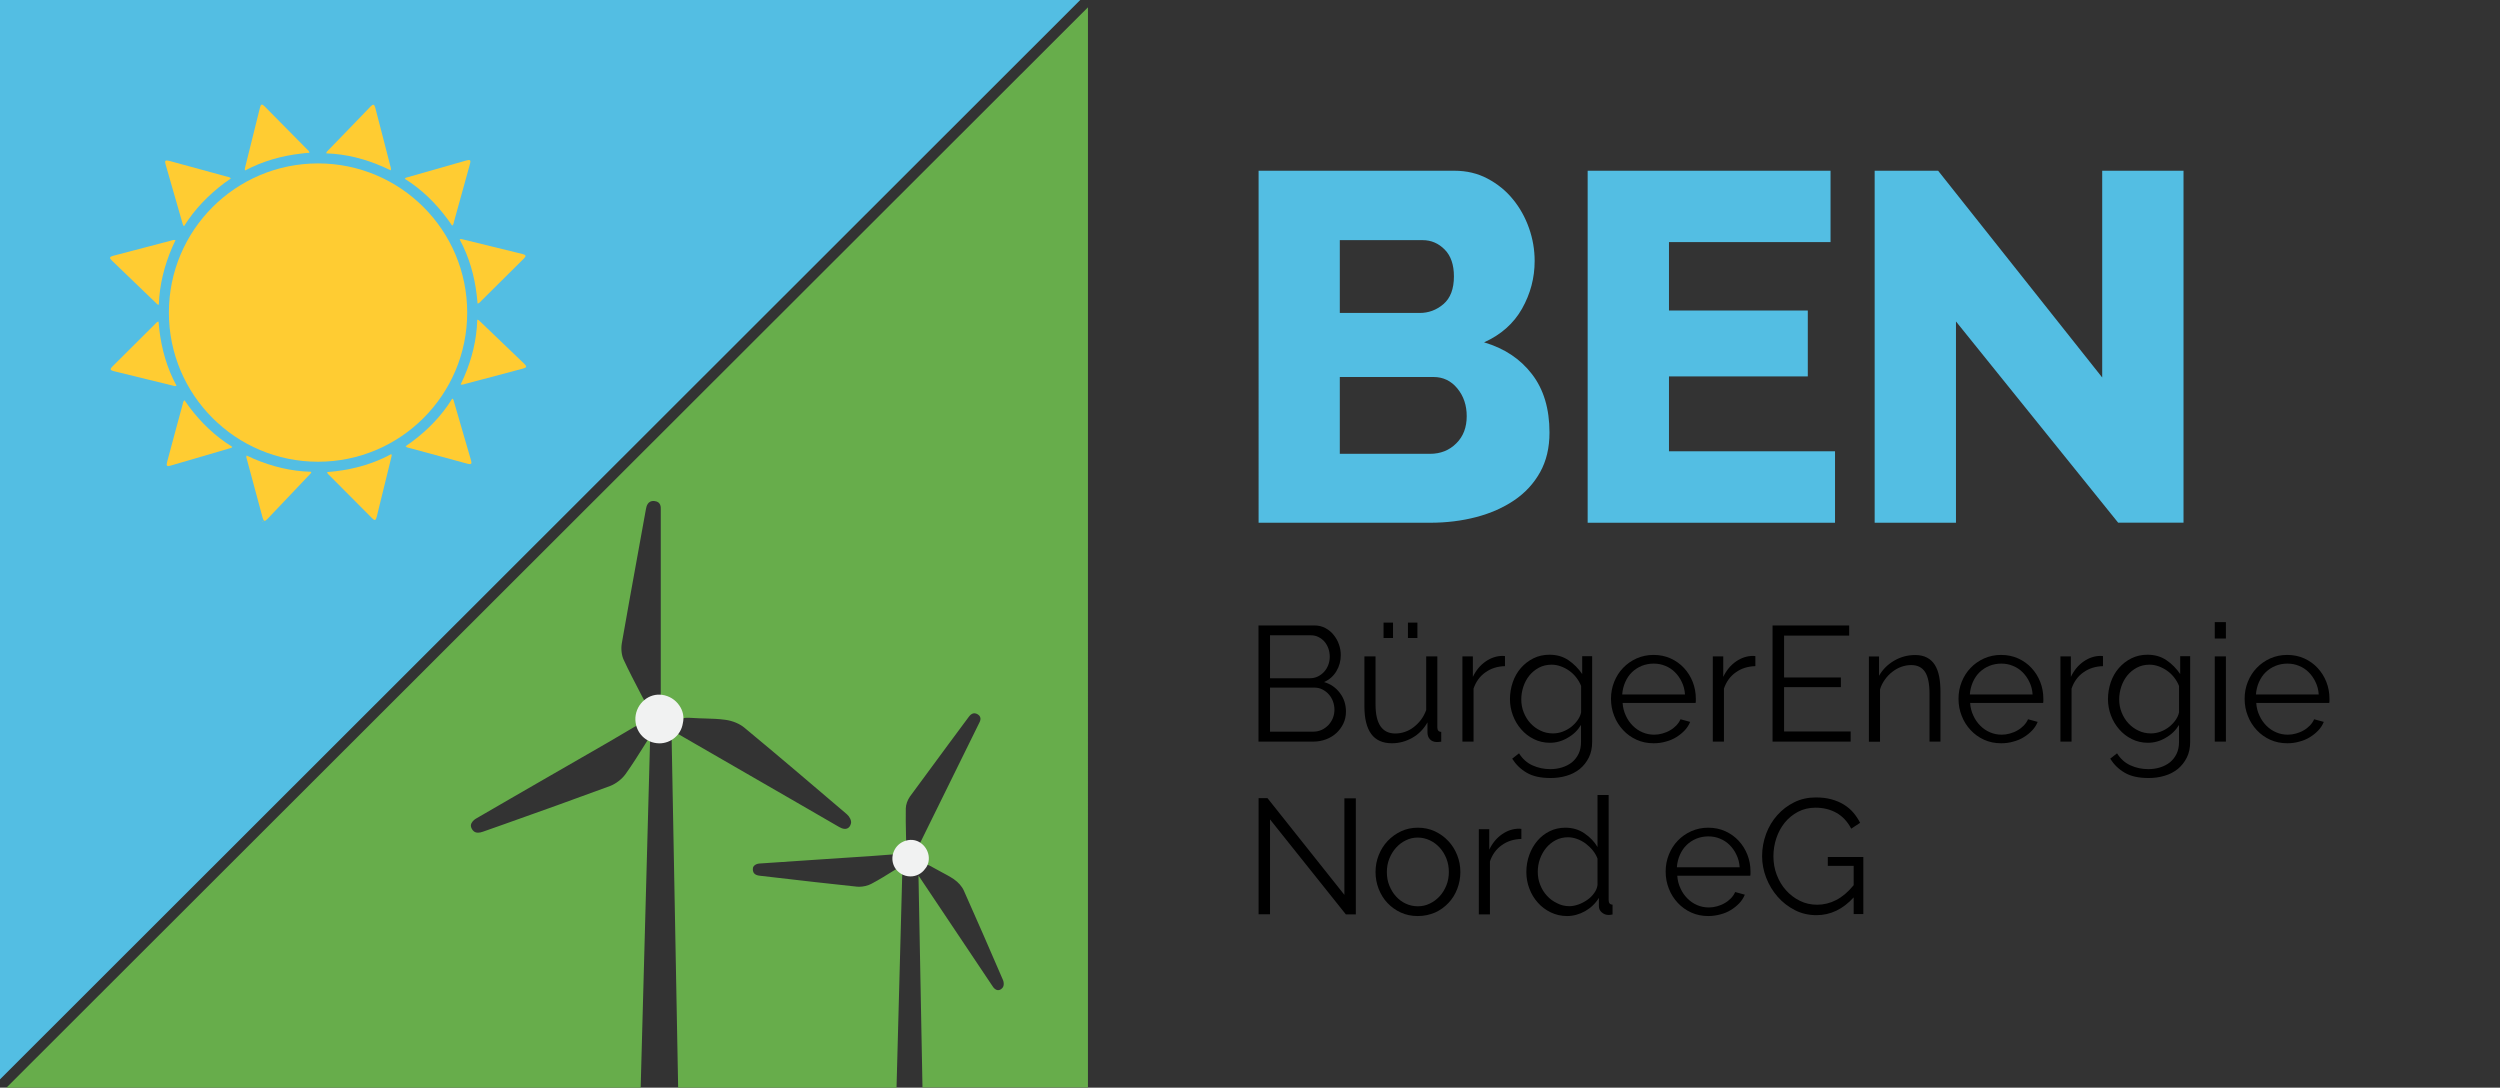
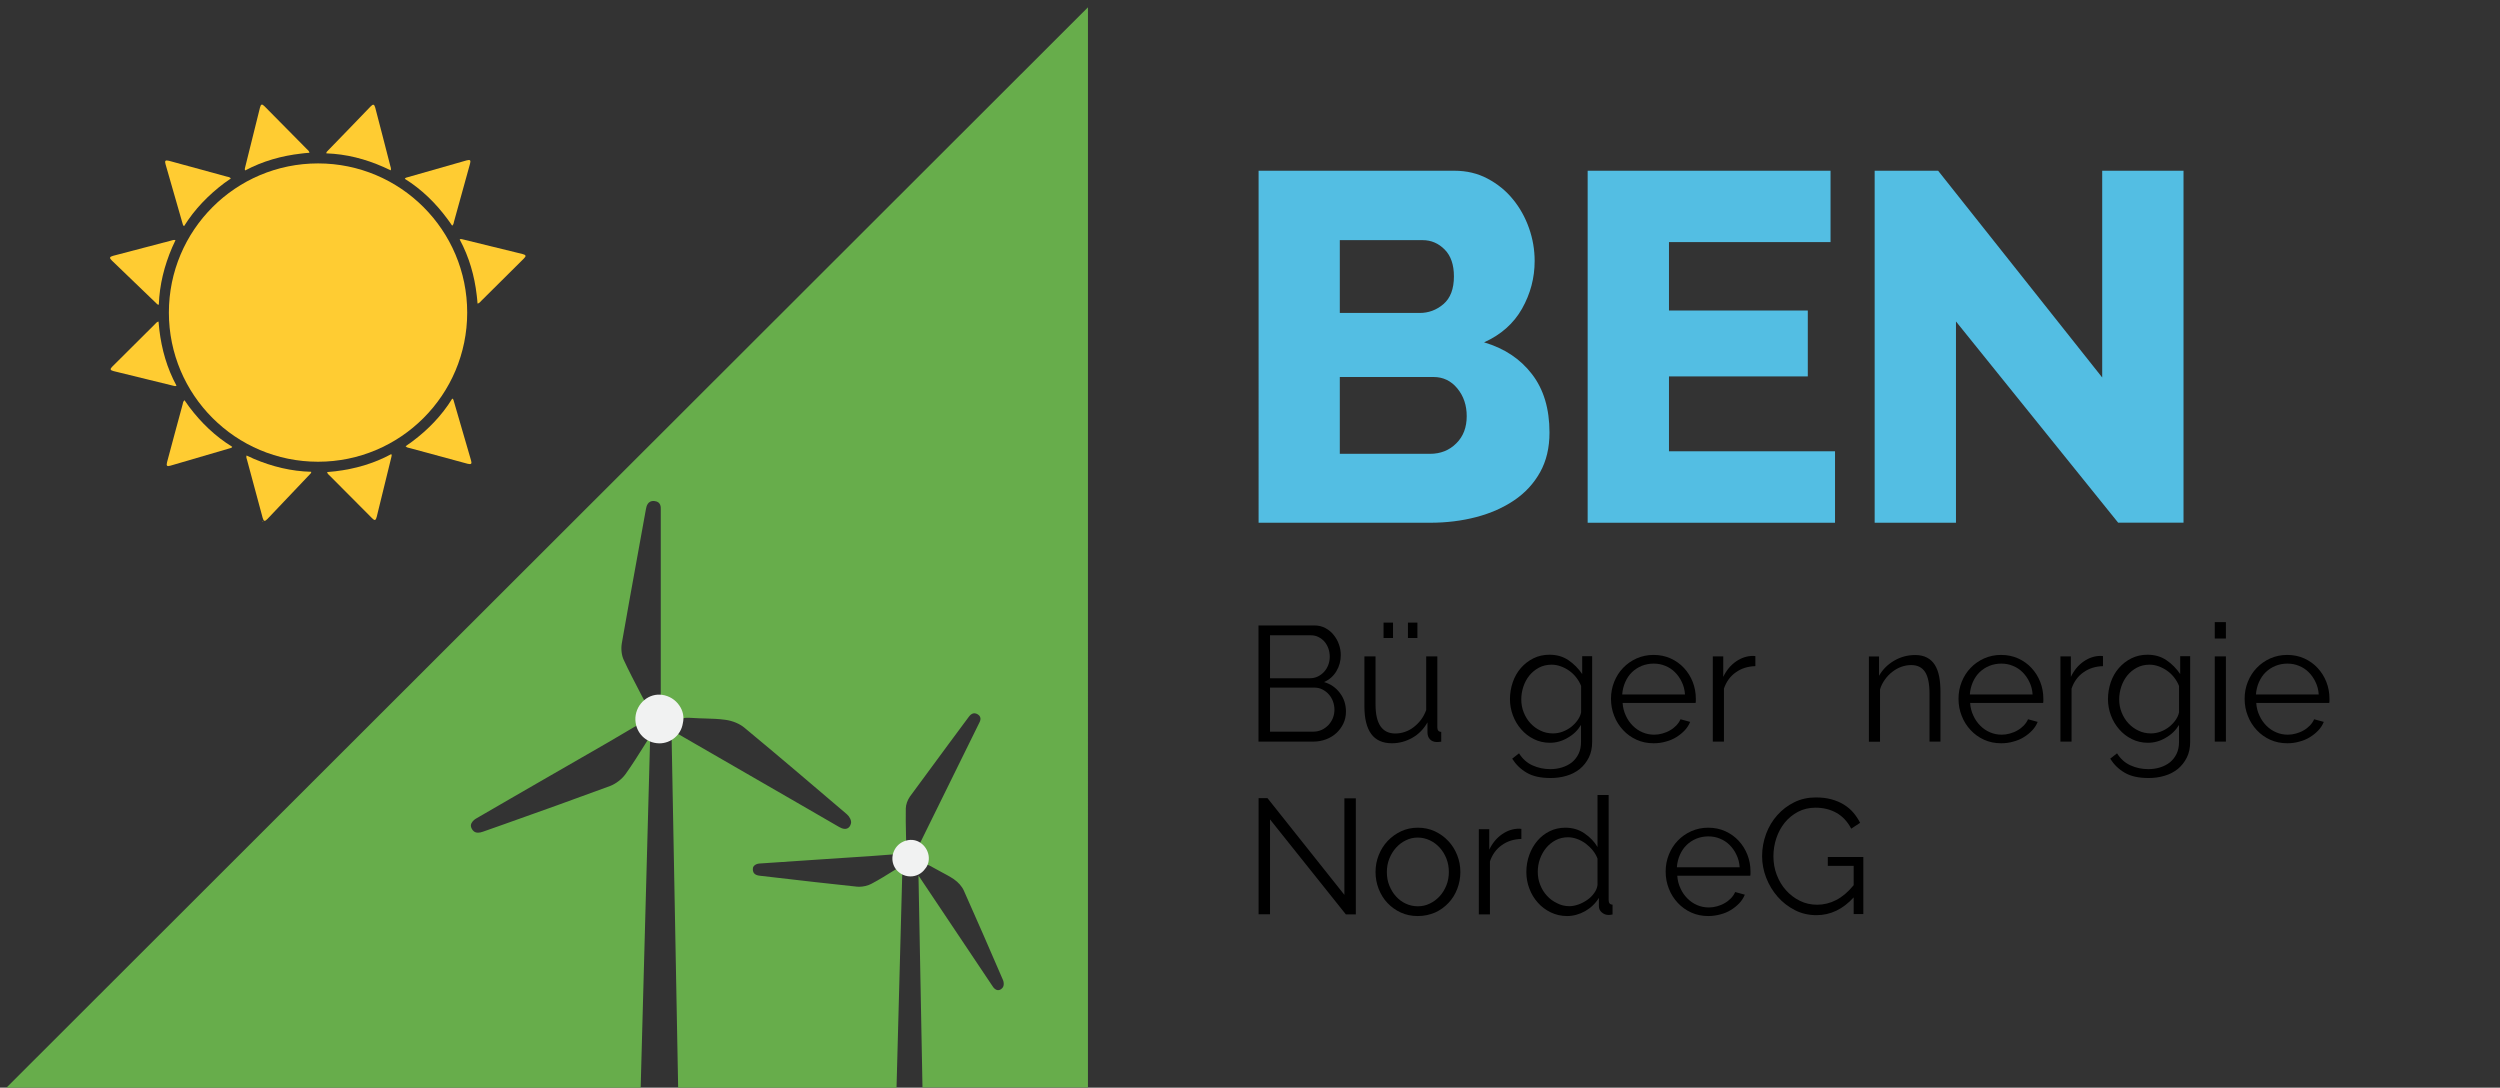
<svg xmlns="http://www.w3.org/2000/svg" version="1.1" x="0px" y="0px" viewBox="0 0 256.1 111.42" style="enable-background:new 0 0 256.1 111.42;" xml:space="preserve">
  <rect x="0" y="0" width="256.1" height="111.42" fill="#333333" stroke="none" />
  <style type="text/css">
	.st0{fill:#53BEE3;}
	.st1{fill:#67AD4B;}
	.st2{fill:#F1F2F2;}
	.st3{fill:#FFCC32;}
</style>
  <g id="Logos">
    <g>
-       <polygon class="st0" points="110.66,0 0,0 0,110.57   " />
      <g>
        <g>
          <path class="st0" d="M158.73,44.31c0,1.56-0.32,2.91-0.96,4.06c-0.64,1.15-1.52,2.11-2.64,2.87c-1.12,0.76-2.42,1.34-3.91,1.73      c-1.49,0.39-3.06,0.58-4.72,0.58h-17.57V17.49h20.06c1.25,0,2.39,0.27,3.4,0.81c1.02,0.54,1.88,1.24,2.59,2.11      c0.71,0.86,1.26,1.85,1.65,2.95c0.39,1.1,0.58,2.23,0.58,3.38c0,1.73-0.43,3.35-1.29,4.88c-0.86,1.52-2.16,2.67-3.89,3.45      c2.07,0.61,3.7,1.69,4.9,3.25C158.13,39.87,158.73,41.87,158.73,44.31z M137.25,24.6v7.46h8.18c0.91,0,1.73-0.3,2.44-0.91      c0.71-0.61,1.07-1.56,1.07-2.84c0-1.18-0.31-2.1-0.94-2.74c-0.63-0.64-1.38-0.97-2.26-0.97H137.25z M150.25,42.63      c0-1.12-0.32-2.06-0.96-2.84c-0.64-0.78-1.46-1.17-2.44-1.17h-9.6v7.87h9.24c1.08,0,1.98-0.36,2.69-1.07      C149.9,44.71,150.25,43.78,150.25,42.63z" />
          <path class="st0" d="M187.98,46.24v7.31h-25.34V17.49h24.88v7.31h-16.55v7.01h14.22v6.75h-14.22v7.67H187.98z" />
          <path class="st0" d="M200.37,32.93v20.62h-8.33V17.49h6.5l16.81,21.18V17.49h8.33v36.05h-6.7L200.37,32.93z" />
        </g>
      </g>
      <g>
        <g>
          <path d="M137.88,72.9c0,0.45-0.09,0.86-0.27,1.23c-0.18,0.37-0.42,0.7-0.72,0.97c-0.3,0.27-0.65,0.49-1.06,0.64      c-0.4,0.15-0.83,0.23-1.29,0.23h-5.62v-11.9h5.73c0.41,0,0.79,0.09,1.12,0.27c0.34,0.18,0.62,0.41,0.85,0.7      c0.23,0.29,0.42,0.61,0.54,0.97c0.13,0.36,0.19,0.73,0.19,1.1c0,0.6-0.15,1.15-0.45,1.65s-0.72,0.87-1.26,1.11      c0.68,0.2,1.22,0.58,1.62,1.12C137.68,71.54,137.88,72.18,137.88,72.9z M130.1,65.09v4.39h4.09c0.29,0,0.56-0.06,0.81-0.18      c0.25-0.12,0.47-0.29,0.65-0.49c0.18-0.2,0.32-0.43,0.42-0.7c0.1-0.26,0.15-0.54,0.15-0.83c0-0.3-0.05-0.59-0.14-0.85      c-0.1-0.27-0.23-0.5-0.4-0.7c-0.17-0.2-0.38-0.35-0.61-0.47c-0.23-0.12-0.49-0.18-0.77-0.18H130.1z M136.7,72.7      c0-0.29-0.05-0.57-0.15-0.85c-0.1-0.27-0.24-0.51-0.43-0.72c-0.18-0.21-0.4-0.37-0.65-0.5c-0.25-0.13-0.52-0.19-0.81-0.19h-4.56      v4.51h4.44c0.3,0,0.58-0.06,0.85-0.18c0.26-0.12,0.49-0.29,0.69-0.49c0.19-0.21,0.35-0.45,0.46-0.72      C136.65,73.27,136.7,72.99,136.7,72.7z" />
          <path d="M142.59,76.14c-0.95,0-1.66-0.32-2.12-0.95c-0.46-0.63-0.7-1.57-0.7-2.82v-5.13h1.14v4.93c0,1.98,0.68,2.97,2.03,2.97      c0.34,0,0.67-0.06,0.99-0.17c0.32-0.11,0.62-0.27,0.9-0.49c0.27-0.21,0.52-0.46,0.74-0.75s0.39-0.62,0.53-0.99v-5.5h1.14v7.26      c0,0.31,0.13,0.47,0.4,0.47v1.01c-0.13,0.02-0.24,0.03-0.33,0.03c-0.08,0-0.14,0-0.18,0c-0.27-0.01-0.49-0.11-0.65-0.28      c-0.17-0.18-0.25-0.42-0.25-0.72v-1.01c-0.38,0.68-0.9,1.21-1.55,1.58C144.02,75.95,143.33,76.14,142.59,76.14z M141.73,65.36      v-1.58h0.97v1.58H141.73z M144.23,65.36v-1.58h0.97v1.58H144.23z" />
-           <path d="M154.17,68.24c-0.77,0.02-1.44,0.23-2.01,0.64c-0.57,0.4-0.97,0.96-1.21,1.66v5.43h-1.14v-8.73h1.07v2.1      c0.32-0.67,0.76-1.2,1.31-1.58c0.55-0.38,1.13-0.57,1.76-0.57c0.09,0,0.16,0.01,0.22,0.02V68.24z" />
          <path d="M158.77,76.09c-0.6,0-1.15-0.13-1.65-0.38c-0.5-0.25-0.93-0.58-1.29-1c-0.36-0.41-0.65-0.89-0.85-1.43      c-0.2-0.54-0.3-1.09-0.3-1.66c0-0.6,0.1-1.18,0.29-1.74c0.19-0.55,0.47-1.04,0.83-1.45c0.36-0.41,0.78-0.74,1.28-0.99      c0.5-0.25,1.05-0.37,1.65-0.37c0.75,0,1.4,0.19,1.94,0.56c0.55,0.37,1.02,0.85,1.41,1.42v-1.83h1.02V76      c0,0.6-0.11,1.14-0.34,1.6c-0.23,0.46-0.54,0.85-0.92,1.17c-0.39,0.31-0.84,0.55-1.36,0.7c-0.52,0.16-1.07,0.23-1.65,0.23      c-1.01,0-1.82-0.18-2.43-0.54c-0.62-0.36-1.11-0.84-1.49-1.44l0.7-0.55c0.35,0.56,0.8,0.97,1.37,1.23      c0.57,0.26,1.18,0.39,1.84,0.39c0.42,0,0.83-0.06,1.21-0.18c0.38-0.12,0.71-0.29,1-0.52c0.28-0.23,0.51-0.52,0.68-0.87      c0.17-0.35,0.25-0.76,0.25-1.23v-1.73c-0.34,0.56-0.79,1-1.37,1.32C160.01,75.93,159.4,76.09,158.77,76.09z M159.09,75.13      c0.34,0,0.67-0.06,0.99-0.18c0.32-0.12,0.62-0.29,0.88-0.49c0.26-0.21,0.48-0.44,0.66-0.7c0.18-0.26,0.3-0.52,0.35-0.79v-2.7      c-0.12-0.31-0.29-0.6-0.5-0.87c-0.21-0.27-0.45-0.5-0.72-0.69c-0.27-0.19-0.56-0.34-0.86-0.45c-0.31-0.11-0.62-0.17-0.93-0.17      c-0.49,0-0.93,0.1-1.32,0.31c-0.39,0.21-0.71,0.48-0.98,0.81c-0.27,0.34-0.47,0.72-0.61,1.14c-0.14,0.43-0.21,0.86-0.21,1.29      c0,0.47,0.08,0.92,0.25,1.34c0.17,0.43,0.4,0.8,0.7,1.12c0.3,0.32,0.64,0.57,1.03,0.75C158.2,75.04,158.63,75.13,159.09,75.13z" />
          <path d="M169.4,76.14c-0.64,0-1.22-0.12-1.75-0.36c-0.53-0.24-0.99-0.57-1.38-0.99c-0.39-0.42-0.7-0.9-0.91-1.45      c-0.22-0.55-0.33-1.13-0.33-1.76c0-0.62,0.11-1.19,0.33-1.74c0.22-0.54,0.52-1.02,0.91-1.42c0.39-0.41,0.85-0.73,1.38-0.97      c0.54-0.24,1.12-0.36,1.74-0.36c0.64,0,1.22,0.12,1.75,0.36c0.53,0.24,0.99,0.57,1.37,0.98c0.38,0.41,0.68,0.89,0.89,1.42      c0.21,0.54,0.32,1.11,0.32,1.71c0,0.09,0,0.18,0,0.27c0,0.09-0.01,0.15-0.02,0.18h-7.48c0.03,0.47,0.14,0.9,0.33,1.3      c0.18,0.4,0.42,0.74,0.71,1.03c0.29,0.29,0.62,0.52,1,0.68c0.37,0.16,0.77,0.24,1.2,0.24c0.28,0,0.56-0.04,0.84-0.12      c0.28-0.08,0.54-0.18,0.77-0.32c0.24-0.13,0.45-0.3,0.64-0.49c0.19-0.2,0.34-0.41,0.44-0.65l0.99,0.27      c-0.13,0.32-0.32,0.62-0.57,0.88c-0.25,0.26-0.53,0.49-0.86,0.69c-0.32,0.2-0.68,0.35-1.07,0.45      C170.23,76.09,169.82,76.14,169.4,76.14z M172.61,71.14c-0.03-0.47-0.14-0.9-0.33-1.28c-0.18-0.39-0.42-0.72-0.7-1      c-0.28-0.28-0.61-0.5-0.99-0.65c-0.37-0.16-0.77-0.23-1.2-0.23c-0.42,0-0.83,0.08-1.21,0.23c-0.38,0.16-0.71,0.37-1,0.65      c-0.29,0.28-0.51,0.61-0.69,1.01c-0.17,0.39-0.28,0.82-0.31,1.27H172.61z" />
          <path d="M179.82,68.24c-0.77,0.02-1.44,0.23-2.01,0.64c-0.57,0.4-0.97,0.96-1.21,1.66v5.43h-1.14v-8.73h1.07v2.1      c0.32-0.67,0.76-1.2,1.31-1.58c0.55-0.38,1.13-0.57,1.76-0.57c0.09,0,0.16,0.01,0.22,0.02V68.24z" />
-           <path d="M189.58,74.93v1.04h-8v-11.9h7.85v1.04h-6.67v4.29h5.82v0.99h-5.82v4.54H189.58z" />
          <path d="M198.8,75.97h-1.14v-4.88c0-1.04-0.15-1.79-0.46-2.26c-0.31-0.47-0.78-0.7-1.42-0.7c-0.34,0-0.67,0.06-1.01,0.18      c-0.34,0.12-0.65,0.3-0.93,0.52c-0.29,0.22-0.54,0.49-0.76,0.8c-0.22,0.31-0.39,0.64-0.49,1v5.35h-1.14v-8.73h1.04v1.98      c0.36-0.64,0.87-1.15,1.53-1.54c0.66-0.39,1.39-0.59,2.17-0.59c0.48,0,0.89,0.09,1.22,0.27c0.34,0.18,0.6,0.43,0.8,0.75      s0.35,0.72,0.44,1.19c0.09,0.47,0.13,0.99,0.13,1.56V75.97z" />
          <path d="M205,76.14c-0.64,0-1.22-0.12-1.75-0.36c-0.53-0.24-0.99-0.57-1.38-0.99c-0.39-0.42-0.7-0.9-0.91-1.45      c-0.22-0.55-0.33-1.13-0.33-1.76c0-0.62,0.11-1.19,0.33-1.74c0.22-0.54,0.52-1.02,0.91-1.42c0.39-0.41,0.85-0.73,1.38-0.97      c0.54-0.24,1.12-0.36,1.74-0.36c0.64,0,1.22,0.12,1.75,0.36c0.53,0.24,0.99,0.57,1.37,0.98c0.38,0.41,0.68,0.89,0.89,1.42      c0.21,0.54,0.32,1.11,0.32,1.71c0,0.09,0,0.18,0,0.27c0,0.09-0.01,0.15-0.02,0.18h-7.48c0.03,0.47,0.14,0.9,0.33,1.3      c0.18,0.4,0.42,0.74,0.71,1.03c0.29,0.29,0.62,0.52,1,0.68c0.37,0.16,0.77,0.24,1.2,0.24c0.28,0,0.56-0.04,0.84-0.12      c0.28-0.08,0.54-0.18,0.77-0.32c0.24-0.13,0.45-0.3,0.64-0.49c0.19-0.2,0.34-0.41,0.44-0.65l0.99,0.27      c-0.13,0.32-0.32,0.62-0.57,0.88c-0.25,0.26-0.53,0.49-0.86,0.69c-0.32,0.2-0.68,0.35-1.07,0.45      C205.84,76.09,205.43,76.14,205,76.14z M208.22,71.14c-0.03-0.47-0.14-0.9-0.33-1.28c-0.18-0.39-0.42-0.72-0.7-1      c-0.28-0.28-0.61-0.5-0.99-0.65c-0.37-0.16-0.77-0.23-1.2-0.23c-0.42,0-0.83,0.08-1.21,0.23c-0.38,0.16-0.71,0.37-1,0.65      c-0.29,0.28-0.51,0.61-0.69,1.01c-0.17,0.39-0.28,0.82-0.31,1.27H208.22z" />
          <path d="M215.43,68.24c-0.77,0.02-1.44,0.23-2.01,0.64c-0.57,0.4-0.97,0.96-1.21,1.66v5.43h-1.14v-8.73h1.07v2.1      c0.32-0.67,0.76-1.2,1.31-1.58c0.55-0.38,1.13-0.57,1.76-0.57c0.09,0,0.16,0.01,0.22,0.02V68.24z" />
          <path d="M220.03,76.09c-0.6,0-1.15-0.13-1.65-0.38c-0.5-0.25-0.93-0.58-1.29-1c-0.36-0.41-0.65-0.89-0.85-1.43      c-0.2-0.54-0.3-1.09-0.3-1.66c0-0.6,0.1-1.18,0.29-1.74c0.19-0.55,0.47-1.04,0.83-1.45c0.36-0.41,0.78-0.74,1.28-0.99      c0.5-0.25,1.05-0.37,1.65-0.37c0.75,0,1.4,0.19,1.94,0.56c0.55,0.37,1.02,0.85,1.41,1.42v-1.83h1.02V76      c0,0.6-0.11,1.14-0.34,1.6c-0.23,0.46-0.54,0.85-0.92,1.17c-0.39,0.31-0.84,0.55-1.36,0.7c-0.52,0.16-1.07,0.23-1.65,0.23      c-1.01,0-1.82-0.18-2.43-0.54c-0.62-0.36-1.11-0.84-1.49-1.44l0.7-0.55c0.35,0.56,0.8,0.97,1.37,1.23      c0.57,0.26,1.18,0.39,1.84,0.39c0.42,0,0.83-0.06,1.21-0.18c0.38-0.12,0.71-0.29,1-0.52c0.28-0.23,0.51-0.52,0.68-0.87      c0.17-0.35,0.25-0.76,0.25-1.23v-1.73c-0.34,0.56-0.79,1-1.37,1.32C221.27,75.93,220.66,76.09,220.03,76.09z M220.34,75.13      c0.34,0,0.67-0.06,0.99-0.18c0.32-0.12,0.62-0.29,0.88-0.49c0.26-0.21,0.48-0.44,0.66-0.7c0.18-0.26,0.3-0.52,0.35-0.79v-2.7      c-0.12-0.31-0.29-0.6-0.5-0.87c-0.21-0.27-0.45-0.5-0.72-0.69c-0.27-0.19-0.56-0.34-0.86-0.45c-0.31-0.11-0.62-0.17-0.93-0.17      c-0.49,0-0.93,0.1-1.32,0.31c-0.39,0.21-0.71,0.48-0.98,0.81c-0.27,0.34-0.47,0.72-0.61,1.14c-0.14,0.43-0.21,0.86-0.21,1.29      c0,0.47,0.08,0.92,0.25,1.34c0.17,0.43,0.4,0.8,0.7,1.12c0.3,0.32,0.64,0.57,1.03,0.75C219.46,75.04,219.89,75.13,220.34,75.13z      " />
          <path d="M226.88,65.41v-1.68h1.14v1.68H226.88z M226.88,75.97v-8.73h1.14v8.73H226.88z" />
          <path d="M234.31,76.14c-0.64,0-1.22-0.12-1.75-0.36c-0.53-0.24-0.99-0.57-1.38-0.99c-0.39-0.42-0.7-0.9-0.91-1.45      c-0.22-0.55-0.33-1.13-0.33-1.76c0-0.62,0.11-1.19,0.33-1.74c0.22-0.54,0.52-1.02,0.91-1.42c0.39-0.41,0.85-0.73,1.38-0.97      c0.54-0.24,1.12-0.36,1.74-0.36c0.64,0,1.22,0.12,1.75,0.36c0.53,0.24,0.99,0.57,1.37,0.98c0.38,0.41,0.68,0.89,0.89,1.42      c0.21,0.54,0.32,1.11,0.32,1.71c0,0.09,0,0.18,0,0.27c0,0.09-0.01,0.15-0.02,0.18h-7.48c0.03,0.47,0.14,0.9,0.33,1.3      c0.18,0.4,0.42,0.74,0.71,1.03c0.29,0.29,0.62,0.52,1,0.68c0.37,0.16,0.77,0.24,1.2,0.24c0.28,0,0.56-0.04,0.84-0.12      c0.28-0.08,0.54-0.18,0.77-0.32c0.24-0.13,0.45-0.3,0.64-0.49c0.19-0.2,0.34-0.41,0.44-0.65l0.99,0.27      c-0.13,0.32-0.32,0.62-0.57,0.88c-0.25,0.26-0.53,0.49-0.86,0.69c-0.32,0.2-0.68,0.35-1.07,0.45      C235.14,76.09,234.73,76.14,234.31,76.14z M237.53,71.14c-0.03-0.47-0.14-0.9-0.33-1.28c-0.18-0.39-0.42-0.72-0.7-1      c-0.28-0.28-0.61-0.5-0.99-0.65c-0.37-0.16-0.77-0.23-1.2-0.23c-0.42,0-0.83,0.08-1.21,0.23c-0.38,0.16-0.71,0.37-1,0.65      s-0.51,0.61-0.69,1.01c-0.17,0.39-0.28,0.82-0.31,1.27H237.53z" />
          <path d="M130.1,83.94v9.72h-1.17v-11.9h0.91l7.88,9.91v-9.89h1.17v11.89h-1.02L130.1,83.94z" />
          <path d="M145.24,93.84c-0.64,0-1.22-0.12-1.74-0.36c-0.53-0.24-0.98-0.57-1.37-0.98c-0.39-0.41-0.68-0.89-0.9-1.44      c-0.21-0.55-0.32-1.12-0.32-1.73c0-0.61,0.11-1.2,0.33-1.74c0.22-0.55,0.52-1.03,0.91-1.44c0.39-0.41,0.84-0.74,1.37-0.99      s1.1-0.37,1.73-0.37c0.63,0,1.2,0.12,1.74,0.37c0.53,0.25,0.99,0.58,1.37,0.99c0.39,0.41,0.69,0.89,0.91,1.44      c0.22,0.55,0.33,1.13,0.33,1.74c0,0.6-0.11,1.18-0.32,1.73c-0.21,0.55-0.51,1.03-0.9,1.44c-0.39,0.41-0.84,0.74-1.37,0.98      C146.46,93.71,145.88,93.84,145.24,93.84z M142.07,89.34c0,0.49,0.08,0.95,0.25,1.37c0.17,0.42,0.39,0.79,0.68,1.11      c0.29,0.32,0.62,0.57,1.01,0.75c0.39,0.18,0.8,0.27,1.23,0.27c0.44,0,0.85-0.09,1.23-0.28c0.39-0.18,0.72-0.44,1.01-0.75      c0.29-0.32,0.52-0.69,0.69-1.12c0.17-0.42,0.25-0.88,0.25-1.37c0-0.48-0.08-0.94-0.25-1.37c-0.17-0.43-0.4-0.8-0.69-1.12      c-0.29-0.32-0.63-0.57-1.01-0.75c-0.39-0.18-0.8-0.28-1.23-0.28c-0.44,0-0.84,0.09-1.22,0.28c-0.38,0.18-0.72,0.44-1.01,0.76      c-0.29,0.32-0.52,0.7-0.69,1.13C142.15,88.39,142.07,88.85,142.07,89.34z" />
          <path d="M155.85,85.94c-0.77,0.02-1.44,0.23-2.01,0.64c-0.57,0.4-0.97,0.96-1.21,1.66v5.43h-1.14v-8.73h1.07v2.1      c0.32-0.67,0.76-1.2,1.31-1.58c0.55-0.38,1.13-0.57,1.76-0.57c0.09,0,0.16,0.01,0.22,0.02V85.94z" />
          <path d="M160.53,93.84c-0.6,0-1.16-0.13-1.68-0.38c-0.51-0.25-0.96-0.58-1.32-1c-0.37-0.41-0.66-0.89-0.86-1.43      c-0.21-0.54-0.31-1.11-0.31-1.7c0-0.61,0.1-1.2,0.3-1.75c0.2-0.55,0.48-1.04,0.83-1.45c0.35-0.41,0.77-0.74,1.26-0.98      c0.49-0.24,1.02-0.36,1.6-0.36c0.74,0,1.39,0.19,1.96,0.58c0.57,0.39,1.02,0.85,1.34,1.4v-5.33h1.14v10.76      c0,0.31,0.13,0.47,0.4,0.47v1.01c-0.17,0.03-0.3,0.05-0.4,0.05c-0.27,0-0.5-0.09-0.7-0.26c-0.2-0.17-0.3-0.38-0.3-0.63v-0.86      c-0.35,0.57-0.82,1.02-1.41,1.36C161.78,93.67,161.16,93.84,160.53,93.84z M160.78,92.83c0.28,0,0.58-0.06,0.9-0.17      c0.32-0.11,0.62-0.27,0.9-0.46c0.28-0.19,0.52-0.42,0.71-0.69c0.2-0.26,0.32-0.55,0.36-0.85v-2.7c-0.11-0.3-0.27-0.58-0.49-0.85      c-0.21-0.26-0.46-0.49-0.73-0.7c-0.27-0.2-0.57-0.36-0.88-0.47c-0.31-0.11-0.62-0.17-0.92-0.17c-0.47,0-0.89,0.1-1.27,0.3      c-0.38,0.2-0.71,0.47-0.98,0.8c-0.27,0.33-0.48,0.71-0.63,1.13s-0.22,0.86-0.22,1.31c0,0.47,0.08,0.92,0.25,1.34      c0.17,0.43,0.4,0.8,0.69,1.11c0.29,0.32,0.63,0.57,1.03,0.76C159.89,92.73,160.32,92.83,160.78,92.83z" />
          <path d="M175,93.84c-0.64,0-1.22-0.12-1.75-0.36c-0.53-0.24-0.99-0.57-1.38-0.99c-0.39-0.42-0.7-0.9-0.91-1.45      c-0.22-0.55-0.33-1.13-0.33-1.76c0-0.62,0.11-1.19,0.33-1.74c0.22-0.54,0.52-1.02,0.91-1.42c0.39-0.41,0.85-0.73,1.38-0.97      c0.54-0.24,1.12-0.36,1.74-0.36c0.64,0,1.22,0.12,1.75,0.36c0.53,0.24,0.99,0.57,1.37,0.98c0.38,0.41,0.68,0.89,0.89,1.42      c0.21,0.54,0.32,1.11,0.32,1.71c0,0.09,0,0.18,0,0.27c0,0.09-0.01,0.15-0.02,0.18h-7.48c0.03,0.47,0.14,0.9,0.33,1.3      c0.18,0.4,0.42,0.74,0.71,1.03c0.29,0.29,0.62,0.52,1,0.68c0.37,0.16,0.77,0.24,1.2,0.24c0.28,0,0.56-0.04,0.84-0.12      c0.28-0.08,0.54-0.18,0.77-0.32c0.24-0.13,0.45-0.3,0.64-0.49c0.19-0.2,0.34-0.41,0.44-0.65l0.99,0.27      c-0.13,0.32-0.32,0.62-0.57,0.88c-0.25,0.26-0.53,0.49-0.86,0.69c-0.32,0.2-0.68,0.35-1.07,0.45      C175.83,93.78,175.42,93.84,175,93.84z M178.21,88.84c-0.03-0.47-0.14-0.9-0.33-1.28c-0.18-0.39-0.42-0.72-0.7-1      c-0.28-0.28-0.61-0.5-0.99-0.65c-0.37-0.16-0.77-0.23-1.2-0.23c-0.42,0-0.83,0.08-1.21,0.23c-0.38,0.16-0.71,0.37-1,0.65      c-0.29,0.28-0.51,0.61-0.69,1.01c-0.17,0.39-0.28,0.82-0.31,1.27H178.21z" />
          <path d="M189.9,91.92c-1.11,1.22-2.38,1.83-3.82,1.83c-0.8,0-1.55-0.17-2.22-0.52c-0.68-0.35-1.26-0.8-1.76-1.37      c-0.5-0.57-0.89-1.22-1.17-1.94c-0.28-0.72-0.42-1.46-0.42-2.22c0-0.79,0.14-1.55,0.41-2.28c0.27-0.73,0.66-1.37,1.15-1.92      c0.49-0.55,1.07-0.99,1.74-1.32c0.67-0.33,1.4-0.49,2.2-0.49c0.58,0,1.11,0.06,1.59,0.19c0.48,0.13,0.91,0.31,1.28,0.54      c0.37,0.23,0.7,0.5,0.97,0.82c0.27,0.32,0.51,0.67,0.7,1.05l-0.91,0.6c-0.39-0.74-0.9-1.28-1.53-1.63      c-0.63-0.35-1.34-0.52-2.13-0.52c-0.66,0-1.25,0.14-1.79,0.42c-0.53,0.28-0.98,0.65-1.36,1.11c-0.37,0.46-0.66,0.99-0.86,1.59      c-0.2,0.6-0.3,1.22-0.3,1.85c0,0.67,0.11,1.31,0.34,1.91c0.23,0.6,0.54,1.13,0.95,1.58c0.4,0.45,0.87,0.81,1.42,1.08      c0.54,0.27,1.13,0.4,1.77,0.4c0.68,0,1.33-0.16,1.95-0.48c0.62-0.32,1.22-0.82,1.79-1.52v-1.98h-2.65v-0.91h3.64v5.85h-0.99      V91.92z" />
        </g>
      </g>
      <g>
        <g>
          <path class="st1" d="M0.66,111.42h64.97L66.6,75.6l2.2-0.06l0.67,35.88h22.37l0.61-22.78l-0.08,0.05      c-0.29,0.18-0.58,0.35-0.87,0.53c-0.72,0.45-1.46,0.91-2.22,1.31c-0.37,0.2-0.84,0.31-1.27,0.31c-0.08,0-0.15,0-0.22-0.01      c-2.83-0.29-5.7-0.63-8.48-0.95l-1.48-0.17c-0.27-0.03-0.46-0.11-0.57-0.24c-0.16-0.17-0.19-0.53-0.06-0.72      c0.13-0.19,0.4-0.28,0.59-0.29c2.08-0.14,4.16-0.28,6.24-0.42l2.87-0.19c1.44-0.09,2.94-0.19,4.4-0.31      c0.47-0.04,1.03,0.02,1.2,0.84l0.04,0.19l-0.07,0.04l1.58-0.04l0.01,0.43c0.62-0.57,0.78-0.57,1.55-0.12      c0.27,0.15,0.52,0.28,0.77,0.42c0.45,0.24,0.91,0.48,1.34,0.77c0.45,0.31,0.83,0.74,1.02,1.17c1.35,3.01,2.68,6.09,3.97,9.07      l0.04,0.09c0.09,0.2,0.13,0.59-0.06,0.8c-0.16,0.19-0.33,0.23-0.44,0.23c-0.01,0-0.02,0-0.03,0c-0.26-0.02-0.44-0.24-0.54-0.4      c-0.6-0.9-1.2-1.8-1.8-2.69l-5.79-8.65l0.41,21.71h16.95V0.75L0.66,111.42z M66.8,75.1c-0.25,0.39-0.5,0.79-0.75,1.19      c-0.62,0.99-1.26,2.01-1.95,2.98c-0.39,0.55-1.01,1.02-1.61,1.25c-3.65,1.35-7.37,2.68-10.98,3.96l-2.04,0.72      c-0.19,0.07-0.36,0.1-0.51,0.1c-0.1,0-0.19-0.02-0.27-0.05c-0.24-0.09-0.49-0.46-0.45-0.74c0.04-0.26,0.28-0.51,0.5-0.64      c2.4-1.4,4.81-2.78,7.21-4.17l1.74-1c0.65-0.38,1.31-0.75,1.96-1.13c1.73-0.99,3.52-2.02,5.26-3.06      c0.55-0.33,1.21-0.56,1.87,0.28l0.12,0.15L66.8,75.1z M67.69,52.21l0,0.1V70.8c0,1.05-0.08,1.15-1.17,1.49l-0.21,0.07l-0.1-0.2      c-0.21-0.41-0.43-0.83-0.65-1.24c-0.56-1.08-1.15-2.2-1.67-3.33c-0.22-0.47-0.29-1.12-0.19-1.7c0.52-3,1.07-6,1.61-8.99      c0.29-1.58,0.57-3.16,0.86-4.75c0.05-0.27,0.17-0.91,0.9-0.82C67.71,51.41,67.7,51.95,67.69,52.21z M87.17,84.37      c-0.07,0.26-0.2,0.43-0.39,0.5c-0.08,0.03-0.15,0.04-0.23,0.04c-0.22,0-0.44-0.11-0.6-0.2c-1.31-0.76-2.62-1.52-3.94-2.28      l-12.91-7.45l0.08-0.21c0.46-1.23,0.56-1.3,1.82-1.22c0.43,0.03,0.82,0.04,1.21,0.05c0.7,0.02,1.42,0.04,2.12,0.14      c0.72,0.1,1.44,0.4,1.92,0.8c3.5,2.9,7.02,5.9,10.42,8.8l0.12,0.11C87,83.63,87.26,84.05,87.17,84.37z M100.31,74.06l-0.03,0.06      l-5.92,12.02c-0.26,0.53-0.39,0.69-0.77,0.69c-0.14,0-0.31-0.02-0.54-0.06l-0.22-0.03l0-0.22c-0.01-0.34-0.01-0.68-0.02-1.02      c-0.02-0.88-0.04-1.8-0.02-2.7c0.01-0.39,0.18-0.85,0.43-1.21c1.32-1.8,2.64-3.6,3.97-5.39c0.68-0.92,1.36-1.83,2.04-2.75      c0.12-0.16,0.44-0.59,0.95-0.26C100.61,73.48,100.4,73.89,100.31,74.06z" />
          <path class="st2" d="M69.59,72.27c-0.4-0.59-1.04-0.99-1.76-1.09c-0.64-0.09-1.29,0.09-1.81,0.52c-0.55,0.45-0.88,1.1-0.93,1.81      c-0.07,1.34,0.86,2.47,2.17,2.62c0.09,0.01,0.19,0.02,0.28,0.02c1.2,0,2.23-0.87,2.41-2.06C70.1,73.46,69.97,72.82,69.59,72.27z      " />
          <path class="st2" d="M95.13,87.66c-0.08-0.53-0.38-1.01-0.83-1.32c-0.41-0.28-0.9-0.37-1.4-0.25c-0.52,0.12-0.97,0.45-1.23,0.91      c-0.5,0.89-0.24,1.96,0.6,2.49c0.31,0.2,0.66,0.29,1,0.29c0.58,0,1.15-0.28,1.5-0.78C95.08,88.64,95.2,88.16,95.13,87.66z" />
        </g>
      </g>
      <g>
        <g>
          <path class="st3" d="M25.12,17.46c-0.08-0.1-0.03-0.21-0.01-0.31c0.51-2.04,1.02-4.08,1.52-6.12c0.09-0.37,0.21-0.41,0.47-0.14      c1.43,1.45,2.87,2.89,4.3,4.35c0.12,0.12,0.27,0.22,0.3,0.41c-0.28,0.02-0.56,0.04-0.83,0.08      C28.85,15.96,26.92,16.5,25.12,17.46z" />
          <path class="st3" d="M41.47,18.32c0.05-0.12,0.17-0.13,0.27-0.16c2.02-0.58,4.04-1.15,6.06-1.73c0.36-0.1,0.45-0.02,0.35,0.34      c-0.55,1.96-1.08,3.93-1.63,5.89c-0.04,0.16-0.05,0.34-0.2,0.46c-0.16-0.23-0.31-0.46-0.48-0.68      C44.63,20.8,43.2,19.4,41.47,18.32z" />
          <path class="st3" d="M47.09,24.53c0.1-0.08,0.21-0.03,0.31-0.01c2.04,0.5,4.08,1.01,6.12,1.5c0.37,0.09,0.41,0.21,0.14,0.47      c-1.45,1.43-2.89,2.87-4.34,4.31c-0.12,0.12-0.22,0.27-0.4,0.3c-0.03-0.28-0.04-0.56-0.08-0.83      C48.61,28.26,48.06,26.33,47.09,24.53z" />
-           <path class="st3" d="M48.89,32.76c0.13-0.02,0.2,0.08,0.27,0.15c1.52,1.45,3.03,2.91,4.55,4.36c0.27,0.26,0.25,0.38-0.11,0.48      c-1.97,0.52-3.94,1.05-5.91,1.57c-0.16,0.04-0.32,0.13-0.5,0.06c0.12-0.25,0.24-0.5,0.35-0.76      C48.35,36.75,48.83,34.81,48.89,32.76z" />
          <path class="st3" d="M46.33,40.83c0.12,0.05,0.13,0.17,0.16,0.27c0.59,2.02,1.17,4.04,1.76,6.05c0.11,0.36,0.03,0.45-0.34,0.36      c-1.97-0.53-3.93-1.06-5.9-1.6c-0.16-0.04-0.34-0.05-0.46-0.2c0.23-0.16,0.46-0.32,0.68-0.48      C43.86,44.01,45.26,42.57,46.33,40.83z" />
          <path class="st3" d="M40.08,46.52c0.08,0.1,0.03,0.21,0.01,0.31c-0.5,2.04-1.01,4.08-1.5,6.12c-0.09,0.37-0.21,0.41-0.47,0.14      c-1.44-1.45-2.88-2.88-4.31-4.33c-0.12-0.12-0.27-0.22-0.3-0.4c0.28-0.03,0.56-0.05,0.83-0.08      C36.36,48.04,38.29,47.49,40.08,46.52z" />
          <path class="st3" d="M31.88,48.33c0.02,0.13-0.08,0.2-0.15,0.27c-1.45,1.52-2.9,3.04-4.34,4.57c-0.26,0.27-0.38,0.25-0.48-0.11      c-0.53-1.97-1.06-3.93-1.59-5.9c-0.04-0.16-0.13-0.32-0.06-0.5c0.25,0.12,0.5,0.24,0.76,0.35      C27.89,47.8,29.84,48.28,31.88,48.33z" />
          <path class="st3" d="M23.79,45.77c-0.05,0.12-0.16,0.13-0.27,0.16c-2.02,0.59-4.03,1.17-6.05,1.77      c-0.36,0.11-0.45,0.03-0.36-0.34c0.53-1.97,1.05-3.94,1.59-5.9c0.04-0.16,0.05-0.34,0.2-0.46c0.16,0.23,0.32,0.46,0.48,0.68      C20.61,43.31,22.05,44.7,23.79,45.77z" />
          <path class="st3" d="M18.08,39.51c-0.1,0.08-0.21,0.03-0.31,0.01c-2.04-0.5-4.08-1.01-6.12-1.5c-0.37-0.09-0.41-0.21-0.14-0.47      c1.45-1.44,2.88-2.88,4.33-4.31c0.12-0.12,0.22-0.27,0.4-0.3c0.03,0.28,0.05,0.56,0.08,0.83      C16.56,35.79,17.11,37.72,18.08,39.51z" />
          <path class="st3" d="M16.27,31.21c-0.13,0.02-0.2-0.08-0.27-0.15c-1.51-1.46-3.02-2.92-4.54-4.37      c-0.27-0.26-0.25-0.38,0.11-0.48c1.97-0.51,3.94-1.04,5.91-1.55c0.16-0.04,0.32-0.12,0.5-0.06c-0.12,0.25-0.24,0.5-0.35,0.76      C16.83,27.23,16.34,29.17,16.27,31.21z" />
          <path class="st3" d="M18.86,23.16c-0.12-0.05-0.13-0.17-0.16-0.27c-0.58-2.02-1.15-4.04-1.74-6.06      c-0.11-0.36-0.02-0.45,0.34-0.36c1.96,0.54,3.93,1.07,5.89,1.61c0.16,0.04,0.34,0.05,0.46,0.2c-0.23,0.16-0.46,0.32-0.68,0.48      C21.34,19.99,19.94,21.43,18.86,23.16z" />
          <path class="st3" d="M33.43,15.71c-0.01-0.13,0.08-0.2,0.15-0.27c1.46-1.51,2.93-3.01,4.38-4.53c0.26-0.27,0.38-0.25,0.48,0.12      c0.51,1.97,1.03,3.94,1.53,5.92c0.04,0.16,0.12,0.32,0.06,0.5c-0.25-0.12-0.5-0.24-0.76-0.35      C37.41,16.28,35.47,15.78,33.43,15.71z" />
        </g>
        <circle class="st3" cx="32.58" cy="32.02" r="15.28" />
        <path class="st3" d="M26.89,53.39c0.03,0.01,0.06,0.02,0.08,0.04C26.91,53.5,26.9,53.46,26.89,53.39z" />
      </g>
    </g>
  </g>
  <g id="Headlines">
</g>
  <g id="Ebene_2">
</g>
</svg>